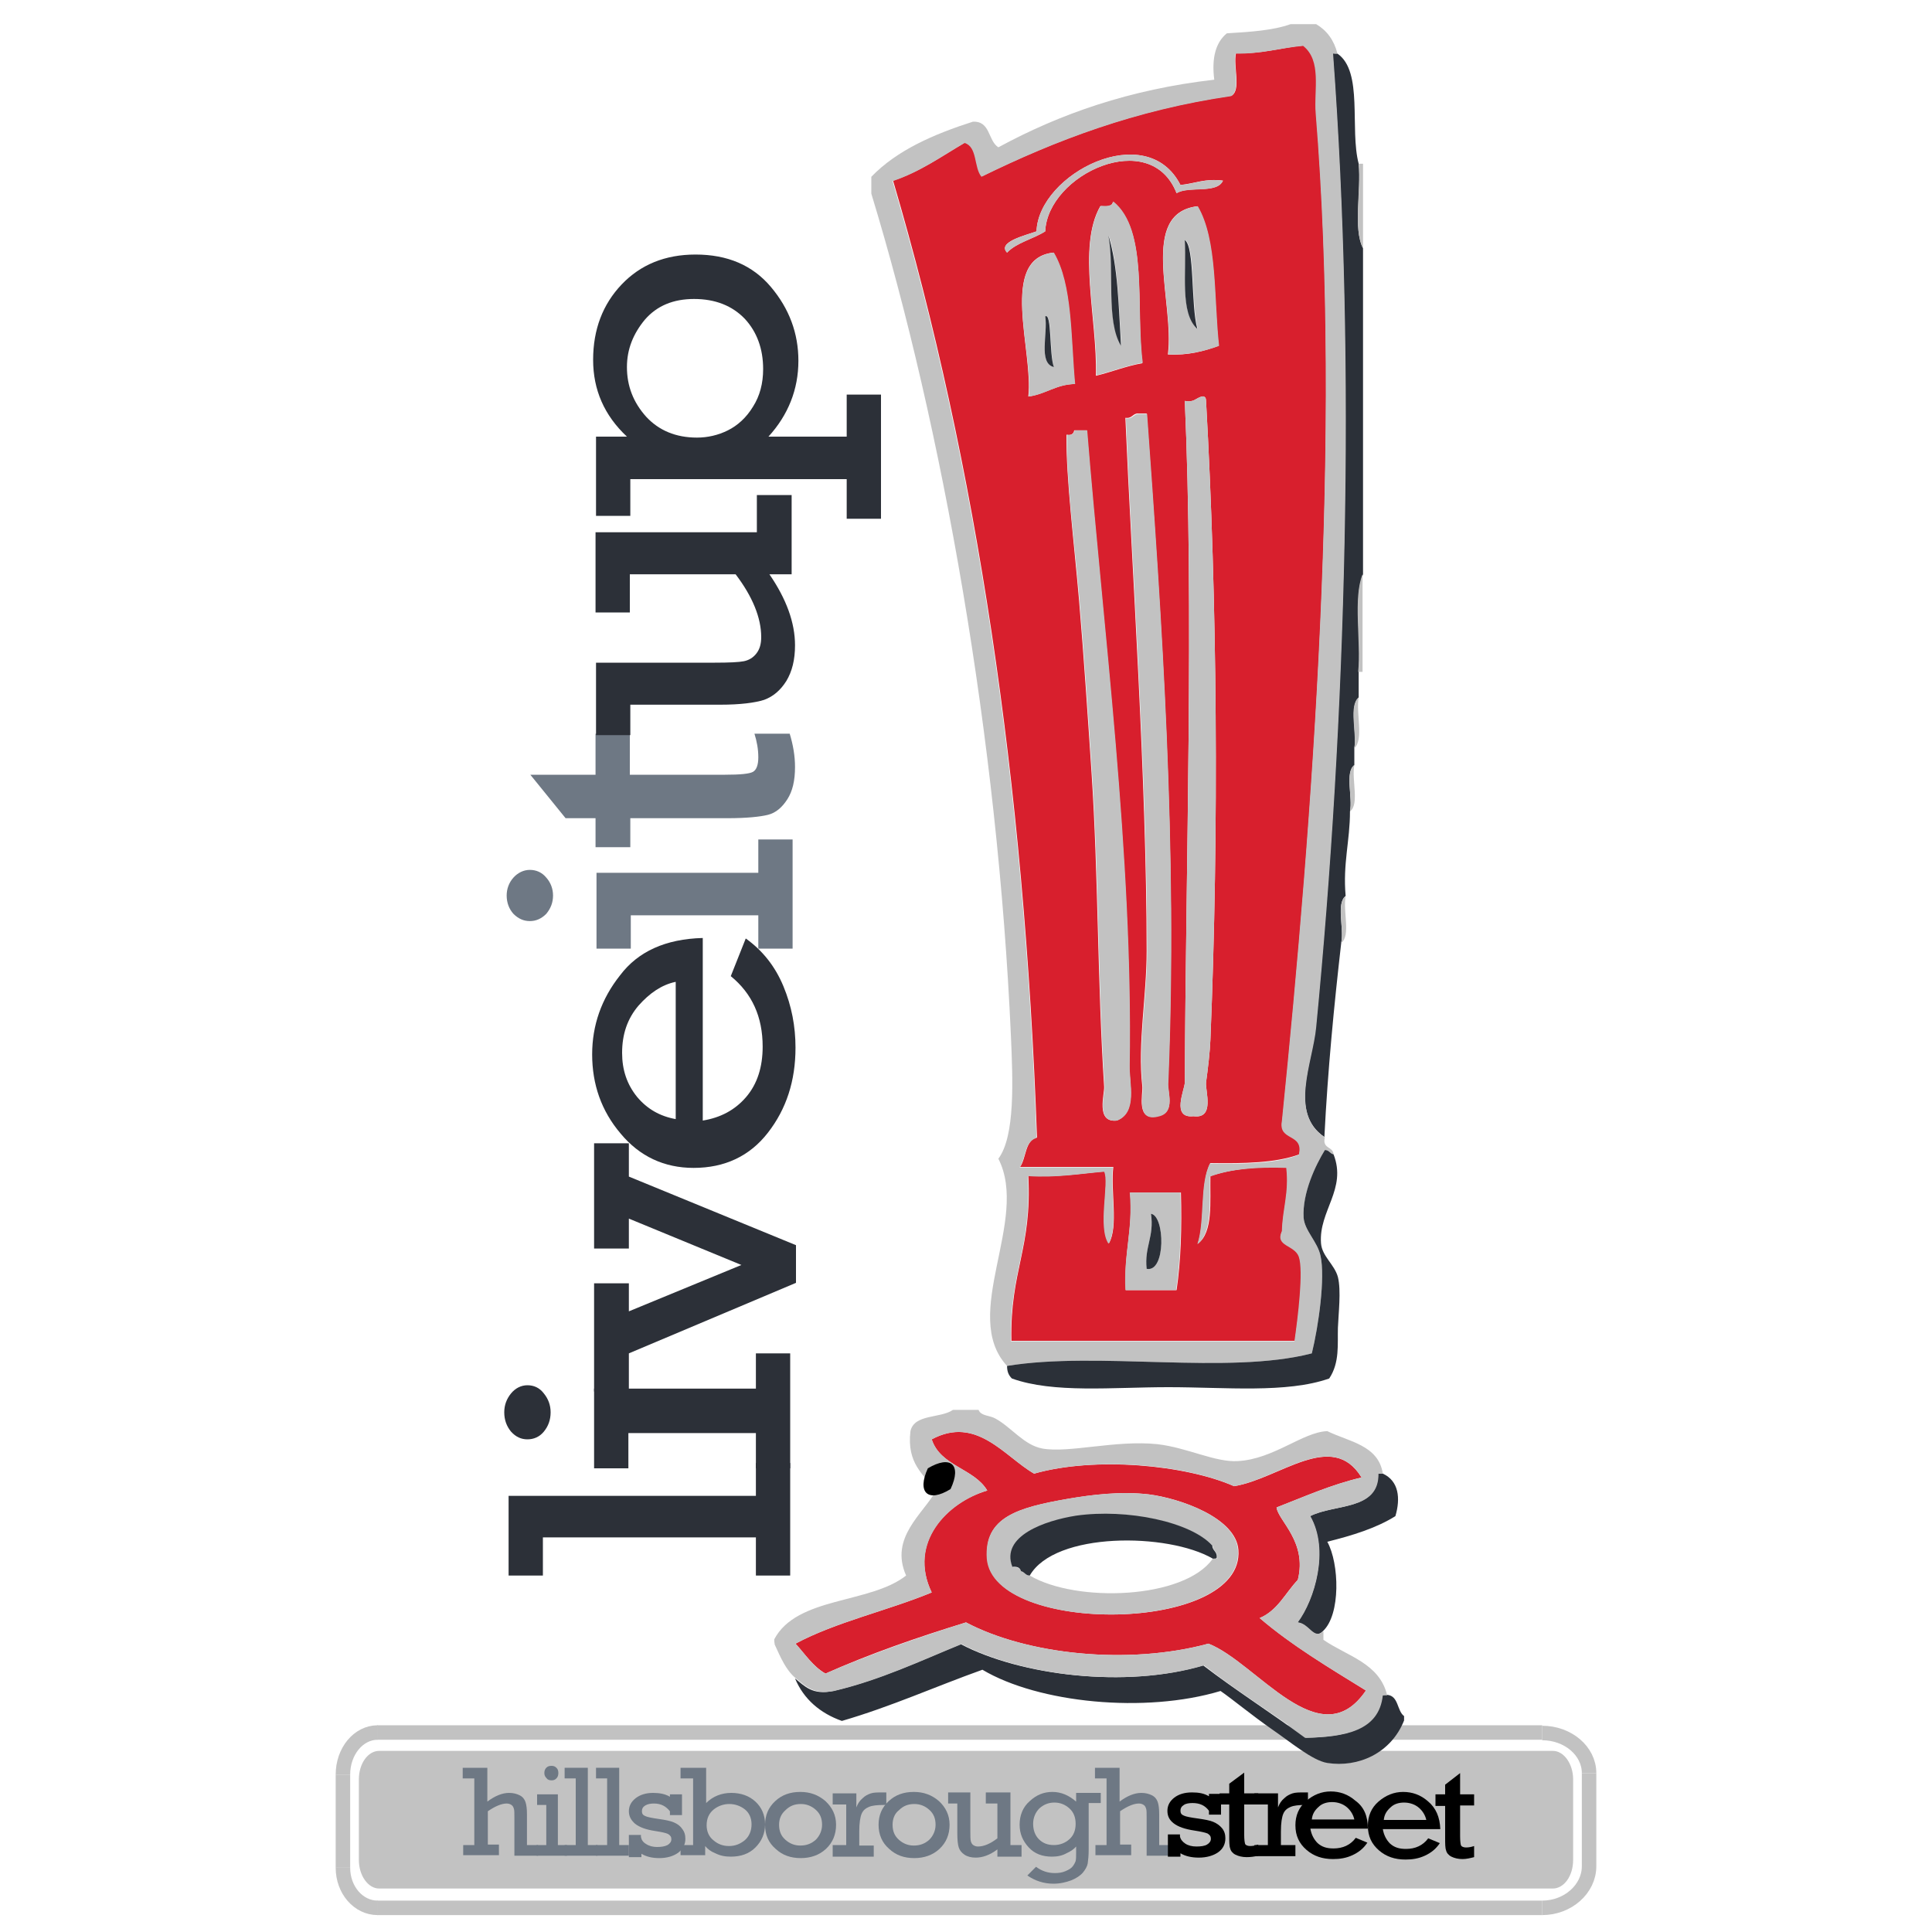
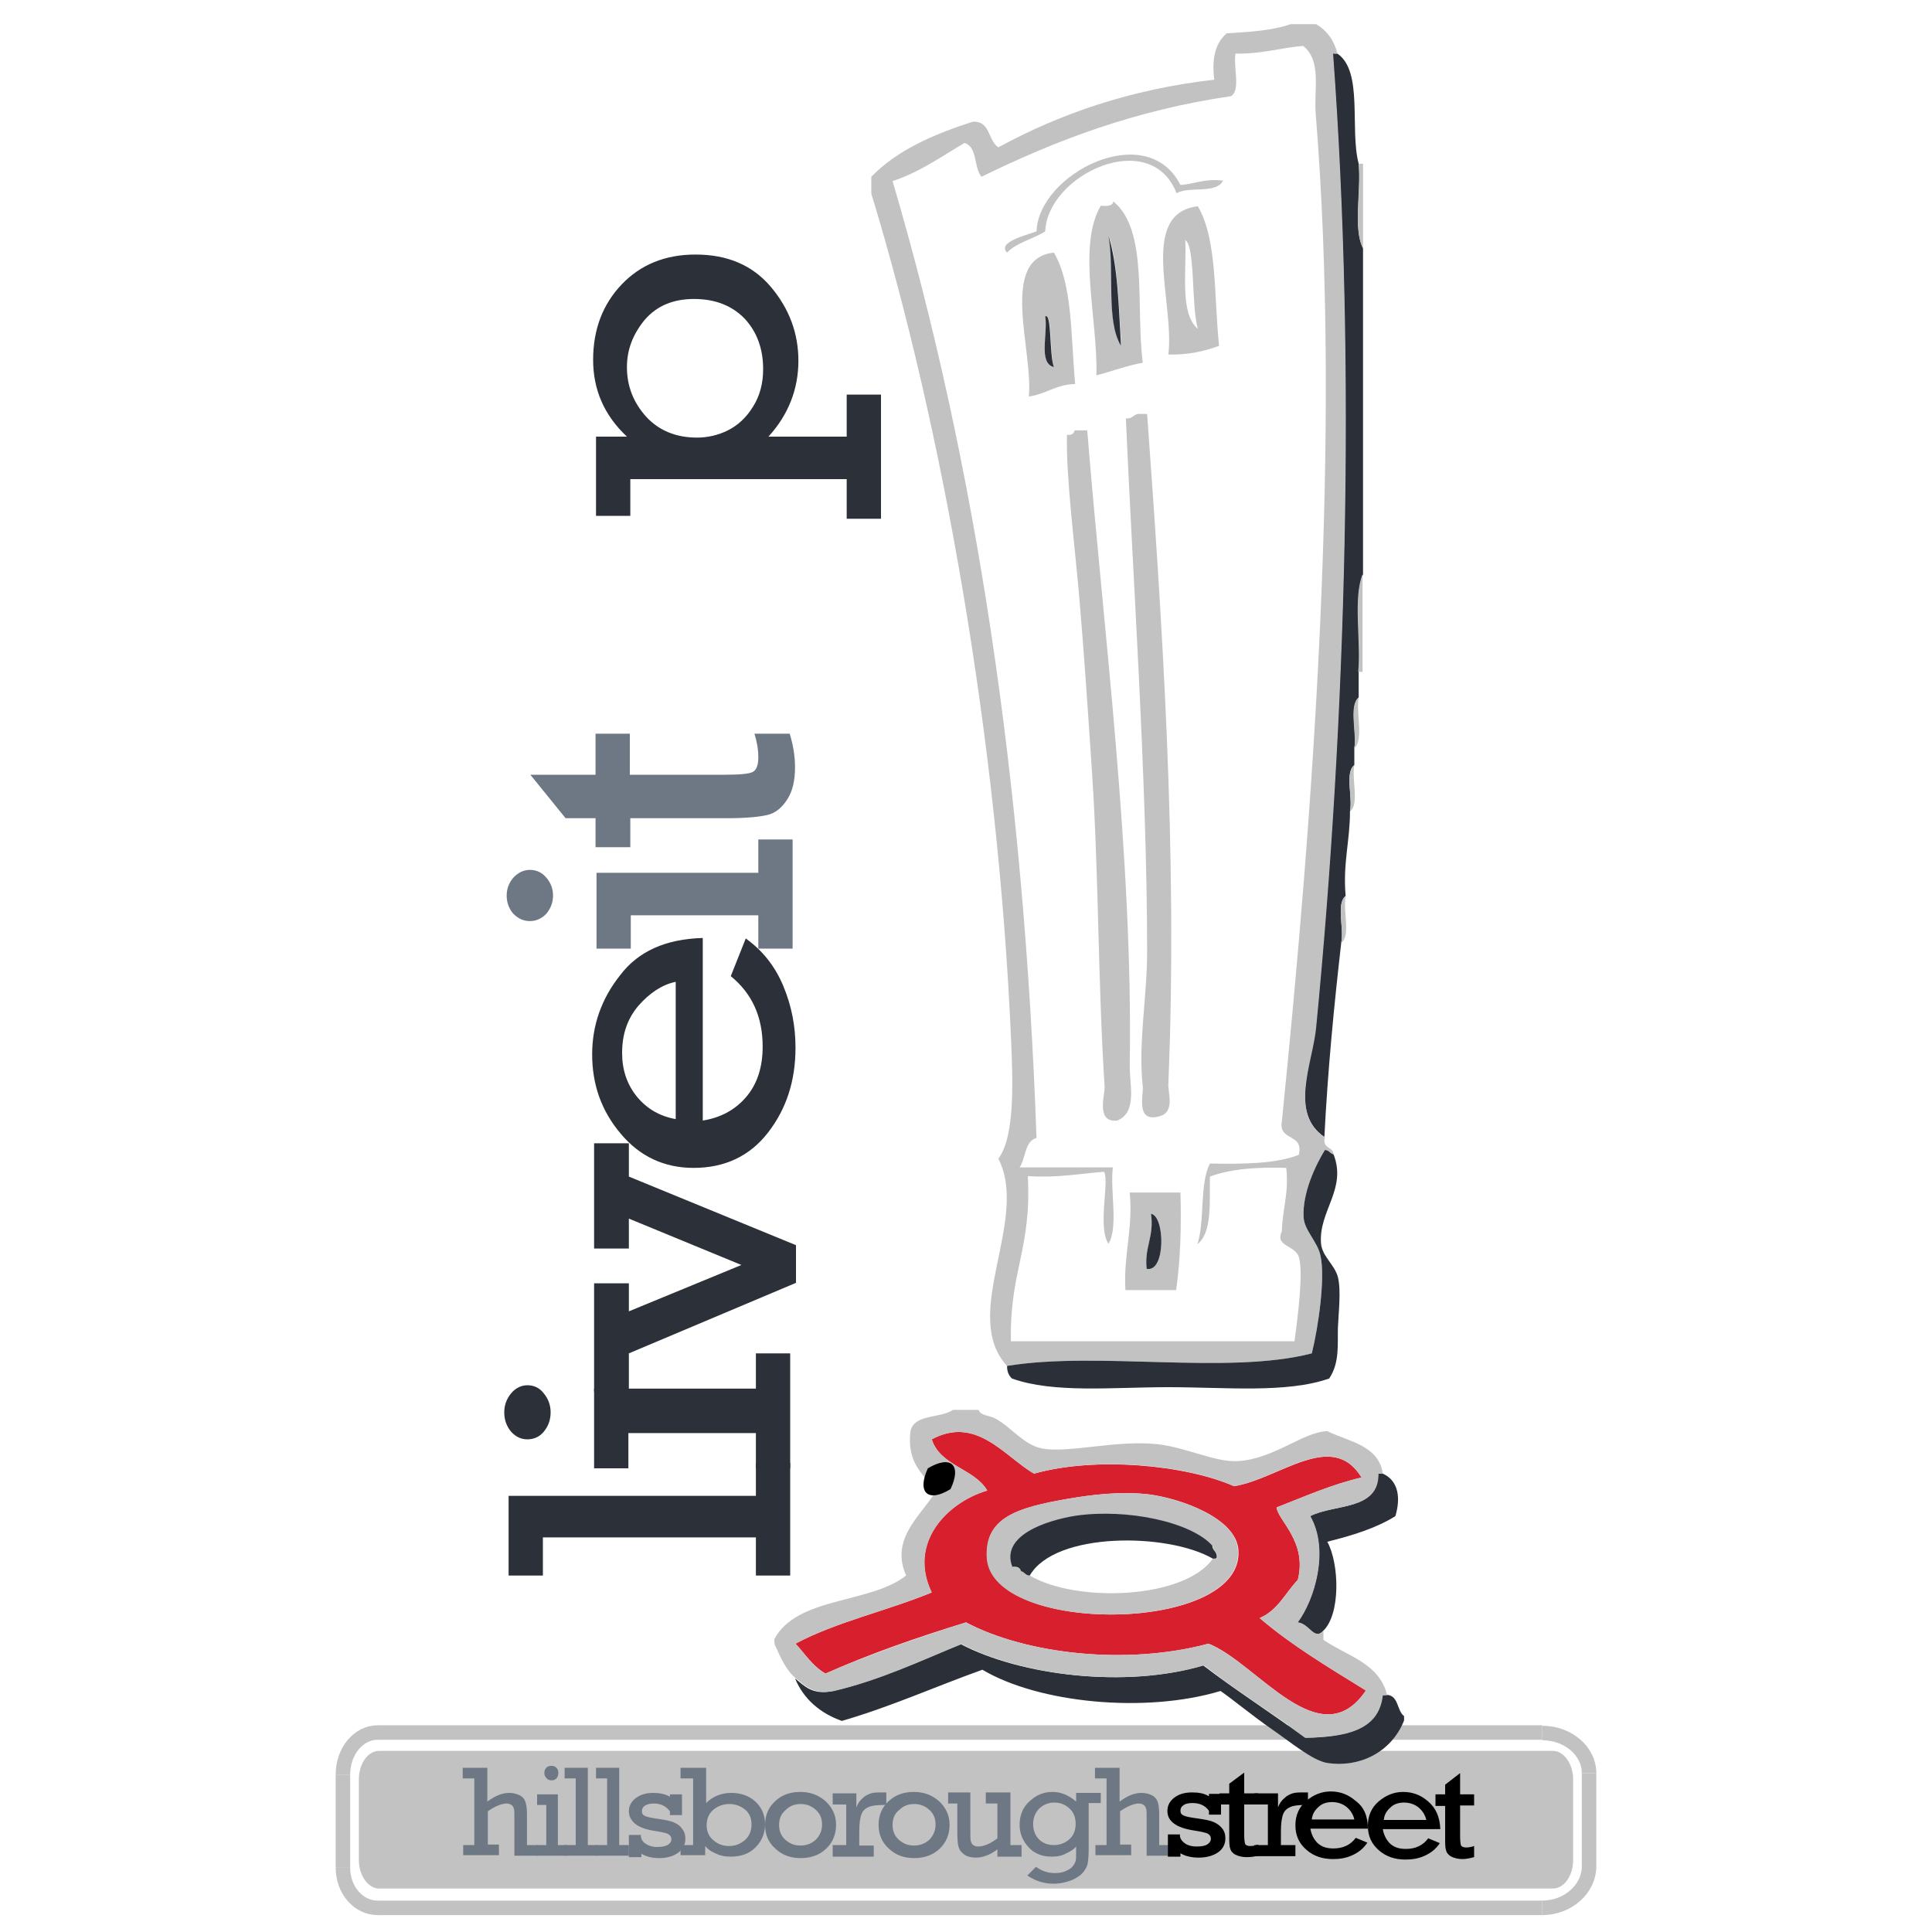
<svg xmlns="http://www.w3.org/2000/svg" version="1.1" id="Layer_1" x="0px" y="0px" viewBox="0 0 400 400" style="enable-background:new 0 0 400 400;" xml:space="preserve">
  <style type="text/css">
	.st0{fill:none;stroke:#C2C2C2;stroke-width:3;stroke-miterlimit:10;}
	.st1{fill:#C2C2C2;}
	.st2{fill-rule:evenodd;clip-rule:evenodd;fill:#D81F2D;}
	.st3{fill-rule:evenodd;clip-rule:evenodd;fill:#2B3038;}
	.st4{fill-rule:evenodd;clip-rule:evenodd;fill:#C2C2C2;}
	.st5{fill:#2C3038;}
	.st6{fill:#6E7884;}
</style>
  <g>
    <g>
      <line class="st0" x1="78.1" y1="395" x2="319.3" y2="395" />
      <line class="st0" x1="319.3" y1="358.7" x2="78.1" y2="358.7" />
      <line class="st0" x1="71" y1="367.4" x2="71" y2="386.7" />
      <path class="st0" d="M71,367.4c0-4.8,3.2-8.7,7.2-8.7" />
      <line class="st0" x1="329" y1="386.4" x2="329" y2="367.1" />
      <path class="st0" d="M329,367.1c0-4.6-4.4-8.3-9.7-8.3" />
      <path class="st0" d="M329,386.4c0,4.7-4.4,8.6-9.7,8.6" />
      <path class="st0" d="M71,386.7c0,4.6,3.2,8.3,7.2,8.3" />
      <path class="st1" d="M325.7,385.1c0,3.3-1.9,5.9-4.2,5.9h-243c-2.3,0-4.2-2.7-4.2-5.9v-16.7c0-3.3,1.9-5.9,4.2-5.9h243    c2.3,0,4.2,2.7,4.2,5.9V385.1z" />
      <g>
        <g>
-           <path class="st2" d="M269.9,9.4c3.9,3.1,2.2,9.1,2.6,14c5.3,66.5-0.6,145.6-7,208.6c-0.8,4.3,4.6,2.4,3.5,7      c-4.9,1.8-11.5,1.9-18.4,1.8c-2.2,4.2-1,11.8-2.6,16.7c3.2-2.4,2.5-8.6,2.6-14c4.3-1.5,9.7-2,15.8-1.8c0.6,5.3-0.8,8.6-0.9,13.1      c-1.5,3.1,2.6,2.7,3.5,5.3c1.1,3-0.2,12.6-0.9,17.5c-19.6,0-39.2,0-58.7,0c-0.3-14.6,4.3-19,3.5-34.2c6,0.4,10.7-0.4,15.8-0.9      c1.1,2.2-1.4,11.5,0.9,14.9c2-3.5,0.3-10.8,0.9-15.8c-6.4,0-12.9,0-19.3,0c1.3-1.9,1-5.5,3.5-6.1      c-2.6-73.3-12.5-139.4-29.8-198.1c5.7-1.9,10.1-5.1,14.9-7.9c2.7,0.8,1.9,5.1,3.5,7c15.3-7.5,31.8-13.8,51.7-16.7      c2-1.2,0.3-6.1,0.9-8.8C261.2,11.2,265.1,9.9,269.9,9.4z M214.6,47.9c-2.2,0.8-8.2,2.2-6.1,4.4c2-2.1,5.4-2.8,7.9-4.4      c0.5-11.8,21.8-21.7,27.2-7.9c2.5-1.6,8.4,0.2,9.6-2.6c-3.7-0.5-5.8,0.6-8.8,0.9C237.4,24.5,215,36,214.6,47.9z M230.4,41.8      c-0.1,1-1.4,1-2.6,0.9c-4.8,8.4-0.6,23.3-0.9,35.1c3.3-0.8,6.2-2,9.6-2.6C235.1,63.4,237.8,47.6,230.4,41.8z M241.8,73.4      c4.2,0.2,7.5-0.7,10.5-1.8c-1.1-10-0.3-21.9-4.4-28.9C235.7,44.2,243.2,62.5,241.8,73.4z M212.9,82.1c3.6-0.5,5.7-2.5,9.6-2.6      c-0.9-9.6-0.5-20.6-4.4-27.2C206.7,53.5,214,72.8,212.9,82.1z M245.3,83c1.9,42.6,0.2,96.1,0,141.1c0,1.5-2.9,7.5,1.8,7      c4.5,0.6,2.4-5.3,2.6-7c0.4-2.9,0.8-6.3,0.9-8.8c1.8-43.8,1.4-91.2-0.9-132.3c0-0.5-0.1-1-0.9-0.9      C247.6,82.4,247.2,83.4,245.3,83z M241.8,224.1c2.1-48-1.4-96.9-4.4-138.5c-0.6,0-1.2,0-1.8,0c-1.1,0-1.2,1.1-2.6,0.9      c1.3,30.7,4.4,75,4.4,110.4c0,9.5-1.9,19.1-0.9,28c0.2,1.5-1.5,7.6,3.5,6.1C243.4,230.2,241.7,226,241.8,224.1z M220.8,90      c-0.1,9,1.6,22.5,2.6,34.2c1,11.8,1.8,23.9,2.6,35.9c1.4,21,1.2,43.2,2.6,64.9c0.1,1.5-1.8,7.5,2.6,7c4.3-1.7,2.6-7.7,2.6-11.4      c0.7-43.3-5.5-90.5-8.8-131.5c-0.9,0-1.8,0-2.6,0C222.3,89.8,221.8,90.2,220.8,90z M233.1,267.1c3.5,0,7,0,10.5,0      c0.9-6.1,1.1-13,0.9-20.2c-3.5,0-7,0-10.5,0C234.6,254.6,232.6,259.6,233.1,267.1z" />
          <path class="st3" d="M276.9,11.1c5.4,3.7,2.5,15.6,4.4,22.8c0.6,5.6-1.2,13.4,0.9,17.5c0,22.5,0,45,0,67.5      c-2,5-0.3,13.7-0.9,20.2c0,1.8,0,3.5,0,5.3c-2,1.8-0.3,7.3-0.9,10.5c0,1.2,0,2.3,0,3.5c-2,1.5-0.3,6.7-0.9,9.6      c0,6.1-1.5,10.8-0.9,17.5c-2,1.5-0.3,6.7-0.9,9.6c-1.5,13.1-2.8,26.4-3.5,40.3c-7.4-5-2.5-15.4-1.8-22.8      c6.2-63.8,8.3-136.5,3.5-201.6C276.3,11.1,276.6,11.1,276.9,11.1z" />
          <path class="st4" d="M244.4,38.3c3-0.2,5-1.4,8.8-0.9c-1.3,2.8-7.1,1.1-9.6,2.6c-5.4-13.8-26.7-3.9-27.2,7.9      c-2.5,1.6-5.9,2.3-7.9,4.4c-2.1-2.2,4-3.6,6.1-4.4C215,36,237.4,24.5,244.4,38.3z" />
          <path class="st4" d="M281.3,33.9c0.3,0,0.6,0,0.9,0c0,5.8,0,11.7,0,17.5C280.1,47.4,281.8,39.5,281.3,33.9z" />
          <path class="st4" d="M236.6,75.1c-3.4,0.6-6.4,1.8-9.6,2.6c0.3-11.7-4-26.7,0.9-35.1c1.2,0.1,2.5,0.1,2.6-0.9      C237.8,47.6,235.1,63.4,236.6,75.1z M232.2,71.6c-0.6-7.9-0.6-16.3-2.6-22.8C230.8,56,228.9,66.4,232.2,71.6z" />
          <path class="st4" d="M248,42.7c4.1,7,3.3,18.9,4.4,28.9c-3,1.1-6.3,1.9-10.5,1.8C243.2,62.5,235.7,44.2,248,42.7z M248,68.1      c-1.4-5-0.5-17-2.6-18.4C245.7,56.3,244.2,64.8,248,68.1z" />
          <path class="st3" d="M229.5,48.8c2,6.4,2.1,14.9,2.6,22.8C228.9,66.4,230.8,56,229.5,48.8z" />
-           <path class="st3" d="M245.3,49.7c2.1,1.4,1.2,13.4,2.6,18.4C244.2,64.8,245.7,56.3,245.3,49.7z" />
          <path class="st4" d="M218.2,52.3c3.9,6.6,3.5,17.5,4.4,27.2c-4,0.1-6,2.1-9.6,2.6C214,72.8,206.7,53.5,218.2,52.3z M218.2,76      c-0.9-2.6-0.3-11.3-1.8-10.5C217,69,214.9,75.2,218.2,76z" />
          <path class="st3" d="M216.4,65.5c1.4-0.8,0.8,7.9,1.8,10.5C214.9,75.2,217,69,216.4,65.5z" />
-           <path class="st4" d="M248.8,82.1c0.7-0.2,0.8,0.3,0.9,0.9c2.3,41.1,2.7,88.6,0.9,132.3c-0.1,2.5-0.5,5.8-0.9,8.8      c-0.2,1.7,1.9,7.6-2.6,7c-4.7,0.5-1.8-5.5-1.8-7c0.2-45,1.9-98.6,0-141.1C247.2,83.4,247.6,82.4,248.8,82.1z" />
          <path class="st4" d="M240.1,231.1c-5.1,1.5-3.3-4.6-3.5-6.1c-1-9,0.9-18.5,0.9-28c0-35.4-3.1-79.7-4.4-110.4      c1.4,0.2,1.5-0.8,2.6-0.9c0.6,0,1.2,0,1.8,0c3,41.6,6.4,90.5,4.4,138.5C241.7,226,243.4,230.2,240.1,231.1z" />
          <path class="st4" d="M222.5,89.1c0.9,0,1.8,0,2.6,0c3.3,41,9.5,88.2,8.8,131.5c-0.1,3.7,1.7,9.7-2.6,11.4      c-4.5,0.5-2.5-5.5-2.6-7c-1.4-21.6-1.2-43.9-2.6-64.9c-0.8-12.1-1.6-24.1-2.6-35.9c-1-11.7-2.8-25.2-2.6-34.2      C221.8,90.2,222.3,89.8,222.5,89.1z" />
          <path class="st4" d="M282.1,118.9c0,6.7,0,13.4,0,20.2c-0.3,0-0.6,0-0.9,0C281.8,132.7,280.1,123.9,282.1,118.9z" />
          <path class="st4" d="M281.3,144.4c-0.6,3.2,1.1,8.7-0.9,10.5C280.9,151.6,279.2,146.1,281.3,144.4z" />
          <path class="st4" d="M280.4,158.4c-0.6,3,1.1,8.1-0.9,9.6C280.1,165.1,278.4,159.9,280.4,158.4z" />
          <path class="st4" d="M278.6,185.6c-0.6,3,1.1,8.1-0.9,9.6C278.3,192.2,276.6,187.1,278.6,185.6z" />
          <path class="st4" d="M233.9,246.9c3.5,0,7,0,10.5,0c0.2,7.2,0,14-0.9,20.2c-3.5,0-7,0-10.5,0      C232.6,259.6,234.6,254.6,233.9,246.9z M237.4,262.7c4,0.8,3.8-11,0.9-11.4C239,256.1,236.9,258.1,237.4,262.7z" />
          <path class="st3" d="M238.3,251.3c2.9,0.4,3.1,12.2-0.9,11.4C236.9,258.1,239,256.1,238.3,251.3z" />
          <path class="st4" d="M267.2,5c1.8,0,3.5,0,5.3,0c2.2,1.3,3.7,3.3,4.4,6.1c-0.3,0-0.6,0-0.9,0c4.8,65.1,2.7,137.8-3.5,201.6      c-0.7,7.4-5.7,17.8,1.8,22.8c-0.6,2.4,1.7,1.8,1.8,3.5c-0.7-0.2-0.9-0.9-1.8-0.9c-1.9,3.1-4.7,9-4.4,14c0.2,2.7,2.9,5,3.5,7.9      c1,4.4-0.4,14.5-1.8,20.2c-17.4,4.5-44.3-0.5-63.1,2.6c-9.8-10.6,4.7-30.2-1.8-42.9c3.5-4.7,3-16.2,2.6-25.4      c-2.7-61.1-14.1-125.9-28.9-174.4c0-1.2,0-2.3,0-3.5c5.3-5.5,12.9-8.8,21-11.4c3.7-0.2,3.1,3.9,5.3,5.3      c12.7-6.9,27.2-12,44.7-14c-0.6-4.7,0.4-7.8,2.6-9.6C258.9,6.6,263.6,6.3,267.2,5z M255.8,11.1c-0.5,2.7,1.1,7.5-0.9,8.8      c-19.9,2.9-36.4,9.2-51.7,16.7c-1.6-1.9-0.8-6.2-3.5-7c-4.8,2.8-9.2,6-14.9,7.9c17.3,58.7,27.2,124.8,29.8,198.1      c-2.5,0.7-2.2,4.2-3.5,6.1c6.4,0,12.9,0,19.3,0c-0.6,5,1.2,12.3-0.9,15.8c-2.3-3.4,0.2-12.7-0.9-14.9c-5.1,0.4-9.8,1.3-15.8,0.9      c0.8,15.2-3.8,19.6-3.5,34.2c19.6,0,39.1,0,58.7,0c0.7-4.9,1.9-14.6,0.9-17.5c-0.9-2.5-5-2.1-3.5-5.3c0.1-4.6,1.5-7.9,0.9-13.1      c-6.1-0.2-11.5,0.2-15.8,1.8c-0.1,5.4,0.5,11.6-2.6,14c1.6-4.8,0.4-12.4,2.6-16.7c6.9,0.1,13.5,0.1,18.4-1.8      c1.1-4.6-4.3-2.7-3.5-7c6.4-63,12.4-142.1,7-208.6c-0.4-4.9,1.3-10.9-2.6-14C265.1,9.9,261.2,11.2,255.8,11.1z" />
          <path class="st3" d="M208.5,282.8c18.8-3.1,45.7,1.9,63.1-2.6c1.4-5.7,2.8-15.7,1.8-20.2c-0.6-2.9-3.3-5.2-3.5-7.9      c-0.3-5.1,2.5-10.9,4.4-14c0.9,0,1,0.7,1.8,0.9c2.8,7.2-3.1,11.7-2.6,18.4c0.2,2.7,2.8,4.4,3.5,7c0.7,2.8,0.1,7.7,0,10.5      c-0.1,3.4,0.4,7.2-1.8,10.5c-8.8,3.1-21.5,1.8-33.3,1.8c-11.6,0-23.8,1.3-32.4-1.8C208.9,284.8,208.5,284.1,208.5,282.8z" />
        </g>
      </g>
      <g>
        <g>
          <path class="st2" d="M214.1,305.1c12.7-3.6,31.4-1.8,41.4,2.6c9.4-1.5,20.3-11.8,26.4-1.8c-6.4,1.5-11.9,4-17.6,6.2      c0.3,2.7,6.4,7.1,4.4,15c-2.6,2.7-4.2,6.4-7.9,7.9c6.7,5.7,14.4,10.3,22,15c-9.5,14-22.6-5.8-32.6-9.7      c-16.6,4.5-37.5,2.3-50.2-4.4c-10.1,3.1-19.9,6.5-29.1,10.6c-2.6-1.5-4.2-4-6.2-6.2c8.4-4.5,19-6.8,28.2-10.6      c-5-10.3,3.2-18.7,11.5-21.1c-2.7-4.6-9.7-5-11.5-10.6C202.2,293,208,301.6,214.1,305.1z M204.4,322.7      c1.3,15.9,53.3,15.5,52-1.8c-0.5-6.7-12.2-10.7-18.5-11.5c-5.9-0.7-12,0.1-16.7,0.9C210.8,312.1,203.7,314.1,204.4,322.7z" />
          <path class="st3" d="M286.3,305.1c3.3,1.5,3.7,5.1,2.6,8.8c-4,2.5-8.9,4-14.1,5.3c2.5,4.5,2.8,15.1-0.9,18.5      c-1.9,2-2.9-1.5-5.3-1.8c3.6-4.8,6.6-15,2.6-22c5.1-2.6,14.2-1.1,14.1-8.8C285.7,305.1,286,305.1,286.3,305.1z" />
          <path class="st4" d="M221.1,310.3c4.7-0.8,10.8-1.6,16.7-0.9c6.3,0.8,18,4.7,18.5,11.5c1.3,17.3-50.7,17.7-52,1.8      C203.7,314.1,210.8,312.1,221.1,310.3z M213.2,326.2c9.7,5.7,32,4.9,37.9-3.5c0.3,0,0.6,0,0.9,0c0.2-1.4-0.8-1.5-0.9-2.6      c-4.4-4.9-17.6-7.7-28.2-6.2c-6.4,0.9-15.7,4.2-13.2,10.6c1-0.1,1.6,0.2,1.8,0.9C212.2,325.5,212.3,326.2,213.2,326.2z" />
          <path class="st3" d="M251.1,322.7c-9.3-5.4-32.7-5.6-37.9,3.5c-0.9,0-1-0.7-1.8-0.9c-0.2-0.7-0.7-1-1.8-0.9      c-2.5-6.4,6.8-9.6,13.2-10.6c10.6-1.5,23.8,1.3,28.2,6.2c0,1.1,1.1,1.2,0.9,2.6C251.7,322.7,251.4,322.7,251.1,322.7z" />
          <path class="st3" d="M287.2,350.9c2.4,0.2,2,3.3,3.5,4.4c0,0.3,0,0.6,0,0.9c-2.7,6.8-9.5,9.8-15.9,8.8c-3.1-0.5-7.7-4.4-11.5-7      c-4.3-3-8-6.1-10.6-7.9c-15.6,4.7-37.7,2.5-49.3-4.4c-9.8,3.5-18.8,7.6-29.1,10.6c-4.5-1.6-7.9-4.5-9.7-8.8      c2,1.6,3.6,3.5,7.9,2.6c9.7-2.3,17.9-6.2,26.4-9.7c12.4,6.5,34.1,9.2,50.2,4.4c6.8,5.2,14.2,9.9,21.1,15c8-0.2,15-1.4,15.9-8.8      C286.6,350.9,286.9,350.9,287.2,350.9z" />
          <path class="st4" d="M160.3,339.4c4.7-8.9,19.8-7.3,27.3-13.2c-3.5-7.9,3.6-12.8,6.2-17.6c-2.6-3.3-6.1-5.6-5.3-12.3      c0.8-3.6,6.2-2.6,8.8-4.4c1.8,0,3.5,0,5.3,0c0.5,1.3,2.3,1.1,3.5,1.8c3.3,1.8,5.9,5.5,9.7,6.2c5.5,1,15.2-1.8,23.8-0.9      c6.2,0.7,12,3.8,16.7,3.5c7.4-0.4,13.4-6,18.5-6.2c4.5,2.2,10.6,2.9,11.5,8.8c-0.3,0-0.6,0-0.9,0c0.1,7.7-9,6.2-14.1,8.8      c4,7,0.9,17.3-2.6,22c2.4,0.2,3.3,3.7,5.3,1.8c0,0.6,0,1.2,0,1.8c4.9,3.4,11.6,4.8,13.2,11.5c-0.3,0-0.6,0-0.9,0      c-0.8,7.4-7.8,8.6-15.9,8.8c-6.9-5.1-14.4-9.7-21.1-15c-16.2,4.8-37.8,2.1-50.2-4.4c-8.6,3.5-16.7,7.4-26.4,9.7      c-4.4,0.8-6-1.1-7.9-2.6c-2.1-1.7-3.2-4.4-4.4-7C160.3,340,160.3,339.7,160.3,339.4z M192.9,298c1.8,5.5,8.7,6,11.5,10.6      c-8.3,2.5-16.4,10.8-11.5,21.1c-9.2,3.8-19.8,6.1-28.2,10.6c2,2.1,3.5,4.7,6.2,6.2c9.2-4,19-7.4,29.1-10.6      c12.7,6.7,33.6,8.9,50.2,4.4c10,3.9,23.1,23.7,32.6,9.7c-7.6-4.7-15.4-9.3-22-15c3.7-1.6,5.4-5.2,7.9-7.9c2-7.9-4.1-12.3-4.4-15      c5.7-2.2,11.2-4.7,17.6-6.2c-6.1-10-17,0.2-26.4,1.8c-10-4.5-28.8-6.2-41.4-2.6C208,301.6,202.2,293,192.9,298z" />
        </g>
      </g>
      <g>
        <path class="st5" d="M156.5,318.3h-44.1v7.9h-7.1v-16.5h51.2v-6.8h7.1v23.3h-7.1V318.3z" />
        <path class="st5" d="M156.5,296.7h-26.4v7.3H123v-16.5h33.5v-7.3h7.1V304h-7.1V296.7z M109.2,298c-1.3,0-2.4-0.5-3.4-1.6     c-0.9-1.1-1.4-2.4-1.4-4c0-1.5,0.5-2.8,1.4-3.9c0.9-1.1,2.1-1.7,3.4-1.7c1.3,0,2.5,0.5,3.4,1.7c0.9,1.1,1.4,2.4,1.4,3.9     c0,1.6-0.5,2.9-1.4,4C111.7,297.5,110.5,298,109.2,298z" />
        <path class="st5" d="M164.8,265.6l-34.6,14.6v7.9H123v-22.4h7.2v5.8l23.3-9.6l-23.3-9.6v6.2H123v-21.8h7.2v6.9l34.6,14.2V265.6z" />
        <path class="st5" d="M145.5,194.2V232c3.7-0.6,6.7-2.2,9-4.9c2.3-2.7,3.4-6.2,3.4-10.4c0-6.2-2.2-11-6.6-14.6l3.1-7.8     c3.5,2.5,6.1,5.8,7.8,9.9c1.7,4.1,2.5,8.3,2.5,12.7c0,6.9-1.9,12.7-5.7,17.6c-3.8,4.9-9,7.3-15.4,7.3c-6.1,0-11.2-2.4-15.1-7.1     c-4-4.7-5.9-10.2-5.9-16.4c0-6,1.9-11.5,5.8-16.4C132.1,197,137.8,194.4,145.5,194.2z M139.8,203.3c-2.8,0.6-5.3,2.3-7.6,4.9     c-2.3,2.7-3.4,5.9-3.4,9.8c0,3.5,1,6.5,3.1,9.1c2.1,2.5,4.7,4,8,4.6V203.3z" />
        <path class="st6" d="M157,189.5h-26.4v6.9h-7.1v-15.7H157v-6.9h7.1v22.6H157V189.5z M109.7,190.7c-1.3,0-2.4-0.5-3.4-1.5     c-0.9-1-1.4-2.3-1.4-3.8c0-1.4,0.5-2.7,1.4-3.7c0.9-1,2.1-1.6,3.4-1.6c1.3,0,2.5,0.5,3.4,1.6c0.9,1,1.4,2.3,1.4,3.7     c0,1.5-0.5,2.7-1.4,3.8C112.1,190.2,111,190.7,109.7,190.7z" />
        <path class="st6" d="M130.4,175.4h-7.1v-6h-6.2l-7.3-9h13.5v-8.5h7.1v8.5h19.7c3.2,0,5.1-0.2,5.8-0.6c0.7-0.4,1.1-1.4,1.1-3     c0-1.7-0.3-3.3-0.8-4.9h7.3c0.7,2.3,1.1,4.6,1.1,6.9c0,2.8-0.5,5-1.6,6.7c-1.1,1.7-2.4,2.8-4,3.2c-1.6,0.4-4.4,0.7-8.4,0.7h-20.1     V175.4z" />
-         <path class="st5" d="M156.8,102.5h7.1v16.4h-4.6c3.5,5.1,5.3,10,5.3,14.7c0,3-0.6,5.4-1.8,7.4c-1.2,1.9-2.7,3.2-4.6,3.9     c-1.9,0.6-4.9,1-9.1,1h-18.6v6.3h-7.1v-15H148c3,0,5-0.1,6-0.3c1-0.2,1.9-0.7,2.6-1.6c0.7-0.9,1-2,1-3.4c0-4-1.8-8.4-5.3-13     h-21.9v7.9h-7.1v-16.6h33.4V102.5z" />
        <path class="st5" d="M175.2,99.2h-44.7v7.6h-7.1V90.4h6.4c-4.7-4.4-7-9.7-7-15.9c0-6.3,2-11.5,5.9-15.6c3.9-4.1,9-6.2,15.3-6.2     c6.6,0,11.8,2.2,15.6,6.7c3.8,4.5,5.7,9.6,5.7,15.3c0,5.9-2.1,11.2-6.2,15.7h16.2v-8.7h7.1v25.7h-7.1V99.2z M144.3,90.6     c2.2,0,4.4-0.5,6.4-1.5c2-1,3.8-2.6,5.2-4.9c1.4-2.2,2.1-4.8,2.1-7.8c0-4.2-1.3-7.7-3.8-10.4c-2.6-2.7-6.1-4.1-10.5-4.1     c-4.3,0-7.7,1.4-10.2,4.3c-2.4,2.9-3.7,6.1-3.7,9.8c0,3.9,1.3,7.3,4,10.3C136.4,89.1,139.9,90.6,144.3,90.6z" />
      </g>
      <g>
        <path class="st6" d="M98.2,382v-13.8h-2.4V366h5.1v7c1.6-1.2,3.1-1.8,4.5-1.8c0.9,0,1.6,0.2,2.2,0.5c0.6,0.3,1,0.8,1.2,1.4     c0.2,0.6,0.3,1.4,0.3,2.5v6.4h2.3v2.2h-4.9v-7.8c0-1,0-1.6-0.1-1.9c-0.1-0.3-0.2-0.6-0.5-0.8c-0.3-0.2-0.6-0.3-1-0.3     c-1,0-2.3,0.5-3.9,1.6v6.9h2.3v2.2h-7.4V382H98.2z" />
        <path class="st6" d="M113.1,382v-8.3h-1.9v-2.2h4.3V382h1.9v2.2h-6.3V382H113.1z M112.7,367.1c0-0.4,0.1-0.8,0.4-1.1     c0.3-0.3,0.6-0.4,1.1-0.4c0.4,0,0.7,0.1,1,0.4c0.3,0.3,0.4,0.6,0.4,1.1c0,0.4-0.1,0.8-0.4,1.1c-0.3,0.3-0.6,0.4-1,0.4     c-0.4,0-0.8-0.1-1-0.4C112.9,367.9,112.7,367.6,112.7,367.1z" />
        <path class="st6" d="M140.9,384.2V382h2.6v-13.8h-2.6V366h5.3v7.3c1.4-1.4,3.2-2.1,5.2-2.1c2,0,3.7,0.6,5,1.8     c1.3,1.2,2,2.8,2,4.7c0,1.9-0.7,3.5-2,4.8c-1.3,1.3-3,1.9-5.1,1.9c-1.2,0-2.2-0.2-3.2-0.7c-1-0.4-1.6-0.9-2.1-1.5v1.9H140.9z      M146.3,377.9c0,1.3,0.5,2.4,1.4,3.1c0.9,0.8,2,1.2,3.2,1.2c1.3,0,2.3-0.4,3.3-1.2c0.9-0.8,1.4-1.9,1.4-3.3     c0-1.3-0.5-2.4-1.4-3.1c-0.9-0.7-2-1.1-3.2-1.1c-1.2,0-2.3,0.4-3.2,1.1C146.8,375.4,146.3,376.5,146.3,377.9z" />
        <path class="st6" d="M211.5,382.1v2.3h-5v-1.5c-1.6,1.2-3.1,1.7-4.5,1.7c-0.9,0-1.7-0.2-2.3-0.6c-0.6-0.4-1-0.9-1.2-1.5     c-0.2-0.6-0.3-1.6-0.3-3v-6.1h-1.9v-2.3h4.6v8.1c0,1,0,1.6,0.1,2c0.1,0.3,0.2,0.6,0.5,0.8c0.3,0.2,0.6,0.3,1,0.3     c1.2,0,2.6-0.6,4-1.7v-7.2h-2.4v-2.3h5.1v10.9H211.5z" />
        <path class="st6" d="M227.9,371.1v2.2h-2.5v9.6c0,1.3-0.1,2.2-0.2,2.9c-0.1,0.6-0.5,1.3-1,1.9c-0.5,0.6-1.4,1.2-2.4,1.6     c-1.1,0.4-2.3,0.7-3.7,0.7c-2,0-3.8-0.6-5.4-1.7l1.8-1.8c1.2,0.9,2.5,1.3,3.9,1.3c0.8,0,1.5-0.1,2.2-0.4c0.7-0.3,1.2-0.6,1.5-1     c0.3-0.4,0.5-0.8,0.6-1.1c0.1-0.4,0.1-1,0.1-1.8v-1.2c-0.4,0.5-1.1,1-2,1.4c-0.9,0.5-1.9,0.7-3,0.7c-2,0-3.6-0.6-4.8-1.9     c-1.2-1.3-1.9-2.8-1.9-4.7c0-2,0.7-3.7,2.1-4.9c1.4-1.3,2.9-1.9,4.7-1.9c1.8,0,3.4,0.7,4.9,2v-1.8H227.9z M213.9,377.6     c0,1.3,0.4,2.4,1.2,3.2c0.8,0.8,1.8,1.2,3.1,1.2c1.2,0,2.3-0.4,3.2-1.2c0.9-0.8,1.3-1.9,1.3-3.2c0-1.3-0.4-2.4-1.3-3.2     c-0.9-0.8-1.9-1.2-3.1-1.2c-1.2,0-2.2,0.4-3.1,1.2C214.4,375.2,213.9,376.3,213.9,377.6z" />
        <path class="st6" d="M119.2,382v-13.8h-2.3V366h4.8v16h2v2.2h-6.8V382H119.2z" />
        <path class="st6" d="M125.7,382v-13.8h-2.3V366h4.8v16h2v2.2h-6.8V382H125.7z" />
        <path class="st6" d="M130.2,384.3v-4.4h2.5v0.4c0.1,0.6,0.4,1.1,1.1,1.5c0.6,0.4,1.4,0.6,2.2,0.6c0.9,0,1.6-0.1,2.2-0.4     c0.5-0.3,0.8-0.7,0.8-1.2c0-0.5-0.2-0.8-0.7-1.1c-0.4-0.2-1.3-0.4-2.6-0.6c-2-0.3-3.3-0.8-4.2-1.5c-0.8-0.7-1.3-1.5-1.3-2.6     c0-1.1,0.5-2,1.4-2.7c0.9-0.7,2.1-1.1,3.6-1.1c1.3,0,2.5,0.2,3.5,0.8v-0.5h2.5v4.3h-2.5v-0.8c-0.8-1-1.8-1.6-3.3-1.6     c-0.7,0-1.3,0.1-1.8,0.4c-0.5,0.3-0.7,0.7-0.7,1.2c0,0.5,0.2,0.8,0.7,1c0.4,0.2,1.4,0.4,2.8,0.6c1.4,0.2,2.4,0.4,3.1,0.7     c0.7,0.3,1.3,0.7,1.7,1.3c0.5,0.6,0.7,1.3,0.7,2.1c0,1.2-0.5,2.1-1.5,2.9c-1,0.7-2.3,1.1-3.9,1.1c-1.5,0-2.7-0.3-3.7-0.9v0.7     H130.2z" />
        <path class="st6" d="M158.4,377.8c0-2,0.7-3.6,2.1-4.9c1.4-1.3,3.1-1.9,5.2-1.9c2,0,3.7,0.6,5.2,1.9c1.4,1.3,2.2,2.9,2.2,4.9     c0,2-0.7,3.7-2.1,5c-1.4,1.3-3.2,1.9-5.2,1.9c-2.1,0-3.8-0.6-5.2-1.9C159.1,381.5,158.4,379.9,158.4,377.8z M161.3,377.8     c0,1.3,0.4,2.3,1.3,3.1c0.9,0.8,1.9,1.2,3.1,1.2c1.3,0,2.3-0.4,3.2-1.2c0.8-0.8,1.3-1.9,1.3-3.1c0-1.3-0.4-2.3-1.3-3.1     c-0.9-0.8-1.9-1.2-3.1-1.2c-1.3,0-2.3,0.4-3.2,1.3C161.7,375.6,161.3,376.6,161.3,377.8z" />
        <path class="st6" d="M181.9,377.8c0-2,0.7-3.6,2.1-4.9c1.4-1.3,3.1-1.9,5.2-1.9c2,0,3.7,0.6,5.2,1.9c1.4,1.3,2.2,2.9,2.2,4.9     c0,2-0.7,3.7-2.1,5c-1.4,1.3-3.2,1.9-5.2,1.9c-2.1,0-3.8-0.6-5.2-1.9C182.6,381.5,181.9,379.8,181.9,377.8z M184.8,377.8     c0,1.3,0.4,2.3,1.3,3.1c0.9,0.8,1.9,1.2,3.1,1.2c1.3,0,2.3-0.4,3.2-1.2c0.8-0.8,1.3-1.9,1.3-3.1c0-1.3-0.4-2.3-1.3-3.1     c-0.9-0.8-1.9-1.2-3.1-1.2c-1.3,0-2.3,0.4-3.2,1.3C185.2,375.5,184.8,376.6,184.8,377.8z" />
        <path class="st6" d="M175.2,382v-8.4h-2.8v-2.3h4.9v2.9c0.3-0.8,0.7-1.4,1.3-1.9c0.5-0.5,1.1-0.8,1.7-1c0.6-0.2,1.4-0.2,2.5-0.2     h0.7v2.6H183c-1.4,0-2.4,0.1-3.1,0.4c-0.7,0.3-1.2,0.7-1.5,1.4c-0.3,0.7-0.5,1.9-0.5,3.7v2.9h3v2.3h-8.5V382H175.2z" />
        <path class="st6" d="M229.1,382v-13.8h-2.4V366h5.1v7c1.6-1.2,3.1-1.8,4.5-1.8c0.9,0,1.6,0.2,2.2,0.5c0.6,0.3,1,0.8,1.2,1.4     c0.2,0.6,0.3,1.4,0.3,2.5v6.4h2.3v2.2h-4.9v-7.8c0-1,0-1.6-0.1-1.9c-0.1-0.3-0.2-0.6-0.5-0.8c-0.3-0.2-0.6-0.3-1-0.3     c-1,0-2.3,0.5-3.9,1.6v6.9h2.3v2.2h-7.4V382H229.1z" />
        <path d="M241.8,384.2v-4.4h2.5v0.4c0.1,0.6,0.5,1.1,1.1,1.5c0.6,0.4,1.4,0.6,2.3,0.6c0.9,0,1.7-0.1,2.2-0.4     c0.5-0.3,0.8-0.7,0.8-1.2c0-0.5-0.2-0.8-0.7-1.1c-0.5-0.2-1.4-0.4-2.7-0.6c-2-0.3-3.4-0.8-4.3-1.5c-0.9-0.7-1.3-1.5-1.3-2.6     c0-1.1,0.5-2,1.4-2.7c0.9-0.7,2.1-1.1,3.7-1.1c1.4,0,2.5,0.2,3.5,0.8v-0.5h2.5v4.3h-2.5v-0.8c-0.8-1.1-1.9-1.6-3.4-1.6     c-0.7,0-1.4,0.1-1.8,0.4c-0.5,0.3-0.7,0.7-0.7,1.2c0,0.5,0.2,0.8,0.7,1c0.4,0.2,1.4,0.4,2.9,0.6c1.4,0.2,2.5,0.4,3.2,0.7     c0.7,0.3,1.3,0.7,1.8,1.3c0.5,0.6,0.7,1.3,0.7,2.1c0,1.2-0.5,2.2-1.5,2.9c-1,0.7-2.4,1.1-4,1.1c-1.5,0-2.8-0.3-3.8-0.9v0.7H241.8     z" />
        <path d="M262.5,382v-8.4h-2.8v-2.3h4.9v2.9c0.3-0.8,0.7-1.4,1.3-1.9c0.5-0.5,1.1-0.8,1.7-1c0.6-0.2,1.4-0.2,2.5-0.2h0.7v2.6h-0.5     c-1.4,0-2.4,0.1-3.1,0.4c-0.7,0.3-1.2,0.7-1.5,1.4c-0.3,0.7-0.5,1.9-0.5,3.7v2.8h3v2.3h-8.5V382H262.5z" />
        <path d="M283.2,378.6h-11.9c0.2,1.2,0.7,2.2,1.5,3c0.9,0.8,1.9,1.1,3.3,1.1c1.9,0,3.5-0.7,4.6-2.2l2.4,1c-0.8,1.2-1.8,2-3.1,2.6     c-1.3,0.6-2.6,0.8-4,0.8c-2.2,0-4-0.6-5.5-1.9c-1.5-1.3-2.3-2.9-2.3-5.1c0-2,0.7-3.7,2.2-5c1.5-1.3,3.2-2,5.1-2     c1.9,0,3.6,0.6,5.1,1.9C282.4,374.1,283.2,376,283.2,378.6z M280.4,376.7c-0.2-0.9-0.7-1.8-1.5-2.5c-0.8-0.7-1.9-1.1-3.1-1.1     c-1.1,0-2.1,0.3-2.8,1c-0.8,0.7-1.3,1.5-1.4,2.6H280.4z" />
        <path d="M298.2,378.7h-11.9c0.2,1.2,0.7,2.2,1.5,3c0.9,0.8,1.9,1.1,3.3,1.1c1.9,0,3.5-0.7,4.6-2.2l2.4,1c-0.8,1.2-1.8,2-3.1,2.6     c-1.3,0.6-2.6,0.8-4,0.8c-2.2,0-4-0.6-5.5-1.9c-1.5-1.3-2.3-2.9-2.3-5.1c0-2,0.7-3.7,2.2-5c1.5-1.3,3.2-2,5.1-2     c1.9,0,3.6,0.6,5.1,1.9C297.3,374.3,298.1,376.2,298.2,378.7z M295.3,376.8c-0.2-0.9-0.7-1.8-1.5-2.5c-0.8-0.7-1.9-1.1-3.1-1.1     c-1.1,0-2.1,0.3-2.8,1c-0.8,0.7-1.3,1.5-1.4,2.6H295.3z" />
        <path d="M297.2,373.8v-2.3h2v-2l3.1-2.4v4.4h2.9v2.3h-2.9v6.4c0,1,0.1,1.7,0.2,1.9c0.1,0.2,0.5,0.4,1,0.4c0.6,0,1.1-0.1,1.7-0.3     v2.3c-0.8,0.2-1.6,0.4-2.4,0.4c-0.9,0-1.7-0.2-2.3-0.5c-0.6-0.3-1-0.8-1.1-1.3c-0.2-0.5-0.2-1.4-0.2-2.7v-6.5H297.2z" />
        <path d="M252.5,373.6v-2.3h2v-2l3.1-2.3v4.3h2.9v2.3h-2.9v6.3c0,1,0.1,1.6,0.2,1.9c0.1,0.2,0.5,0.4,1,0.4c0.6,0,1.1-0.1,1.7-0.3     v2.3c-0.8,0.2-1.6,0.3-2.4,0.3c-0.9,0-1.7-0.2-2.3-0.5c-0.6-0.3-1-0.8-1.1-1.3c-0.2-0.5-0.2-1.4-0.2-2.7v-6.4H252.5z" />
      </g>
    </g>
    <g>
      <line class="st5" x1="192.1" y1="304" x2="196.9" y2="308.3" />
      <path d="M192.1,304c4.7-2.8,7.1-0.8,4.7,4.3C192.1,311.2,189.8,309,192.1,304L192.1,304z" />
    </g>
  </g>
</svg>